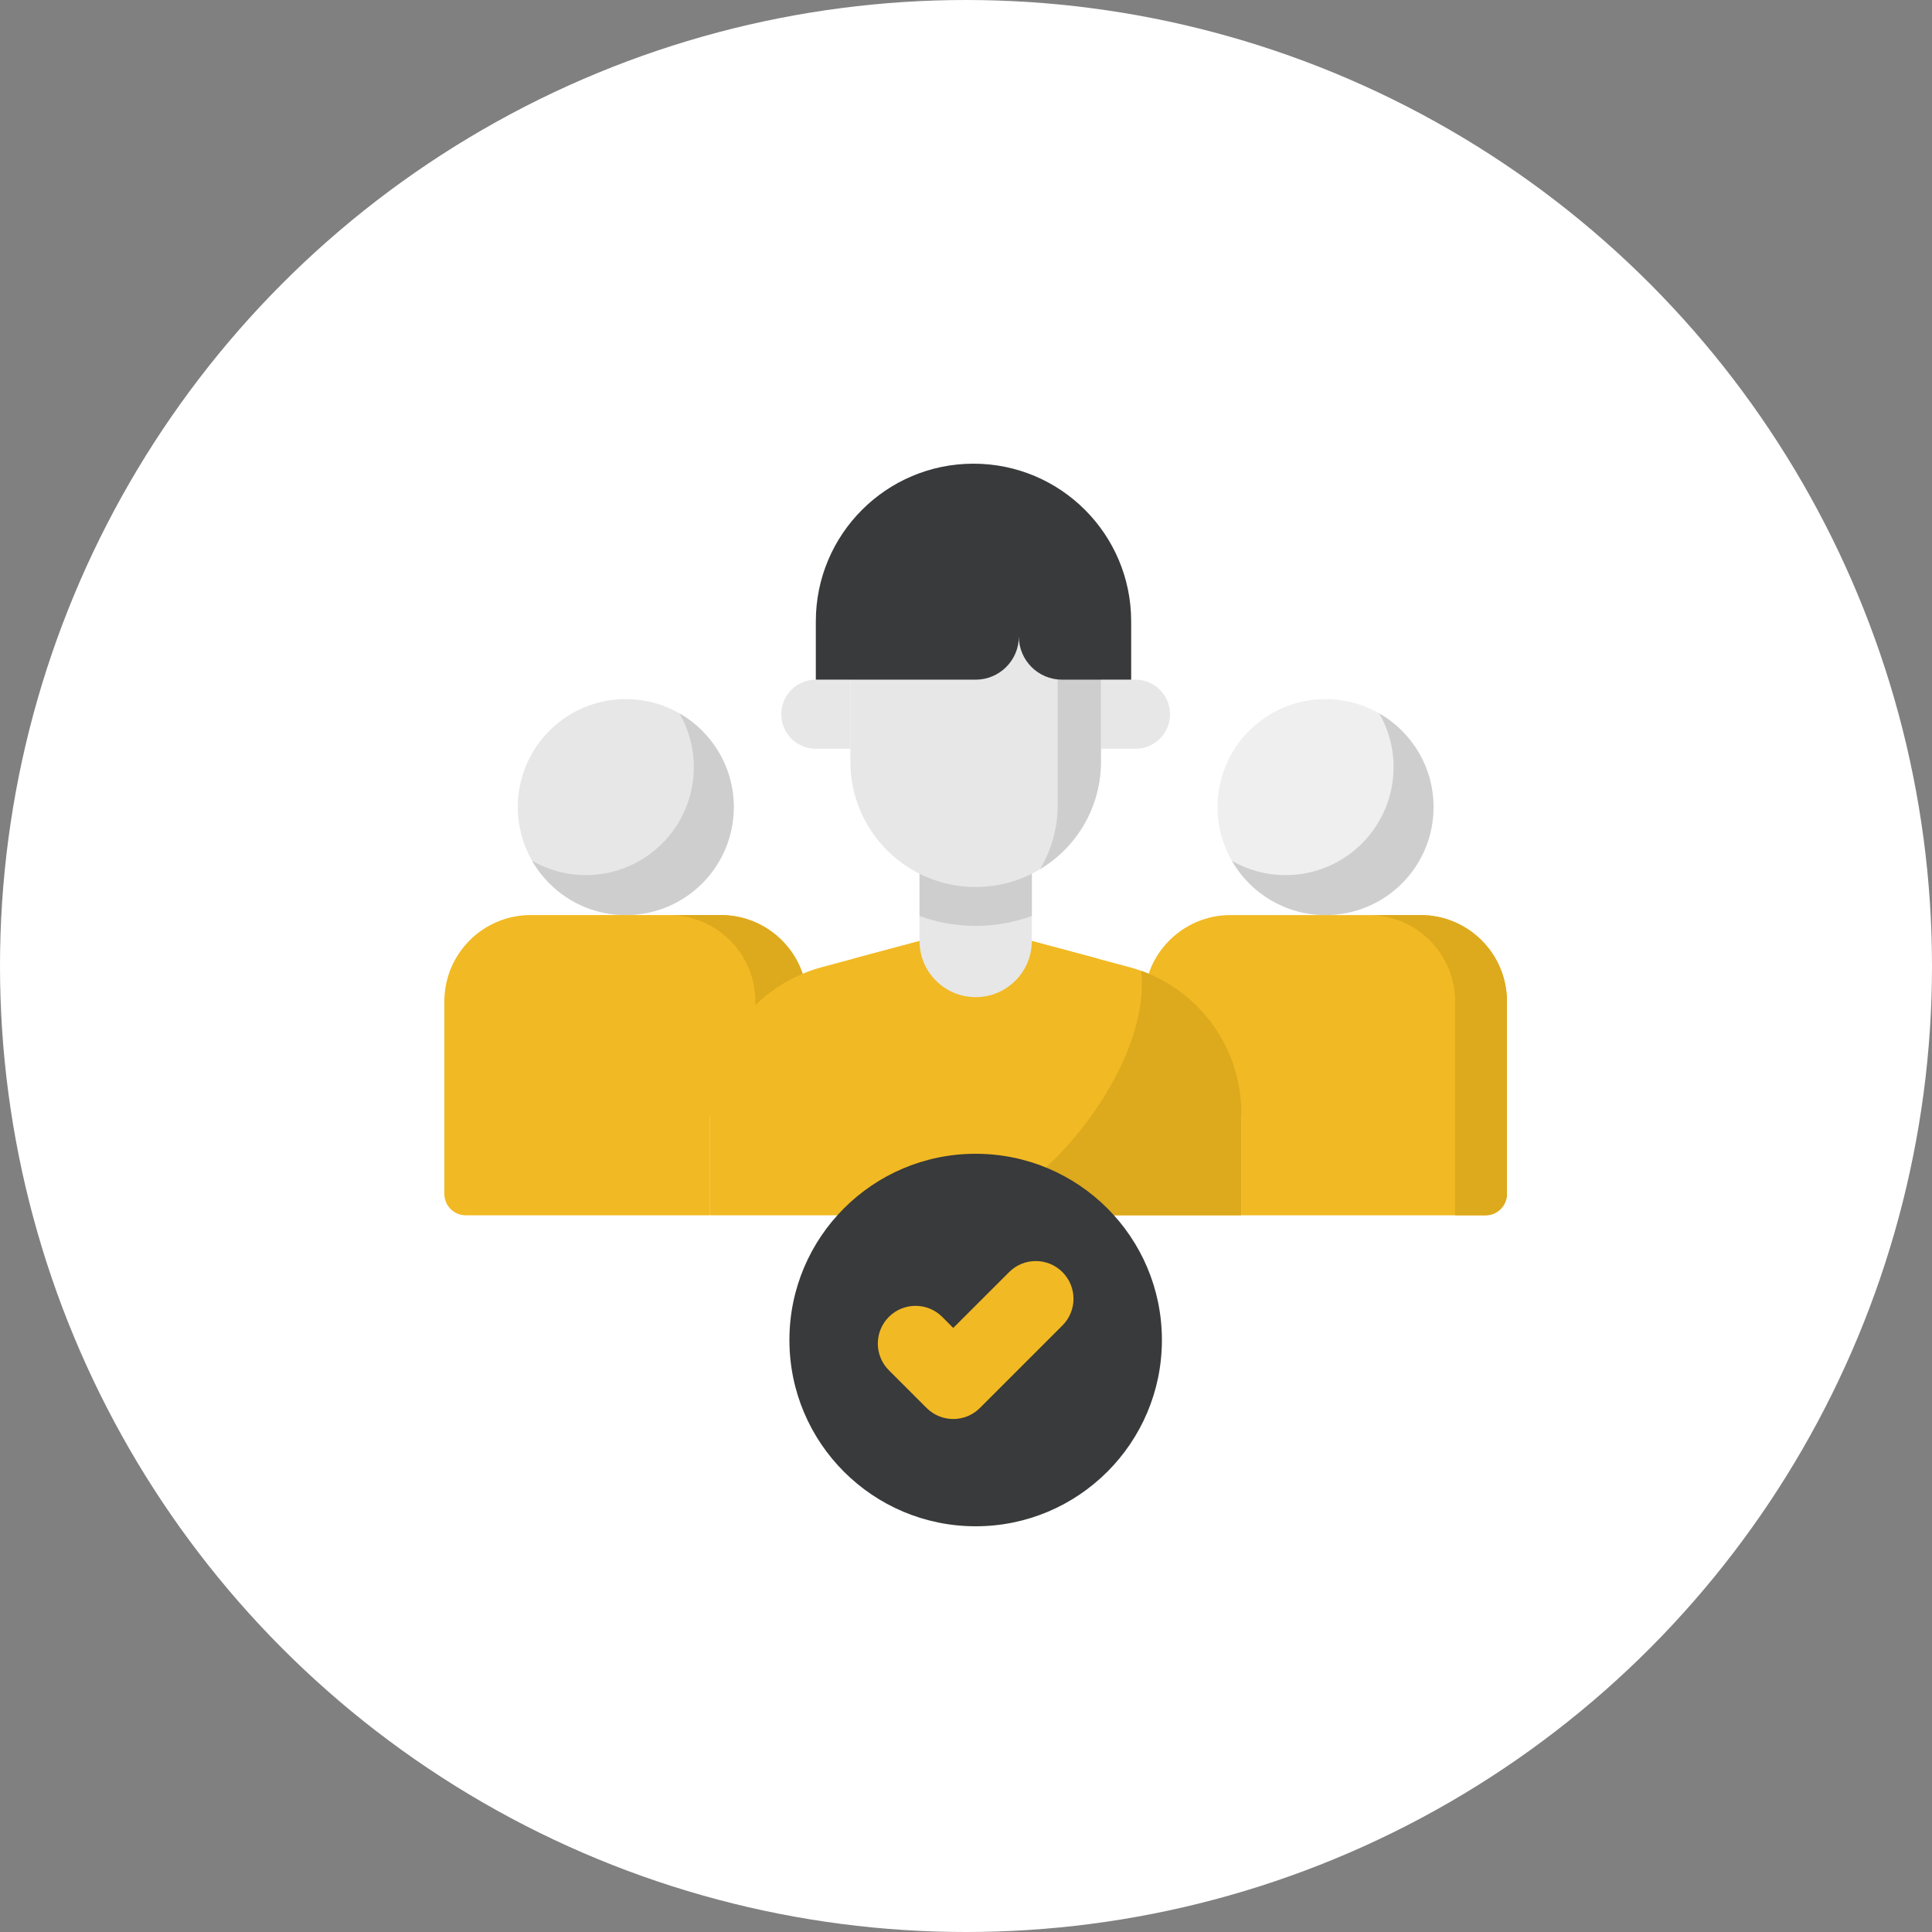
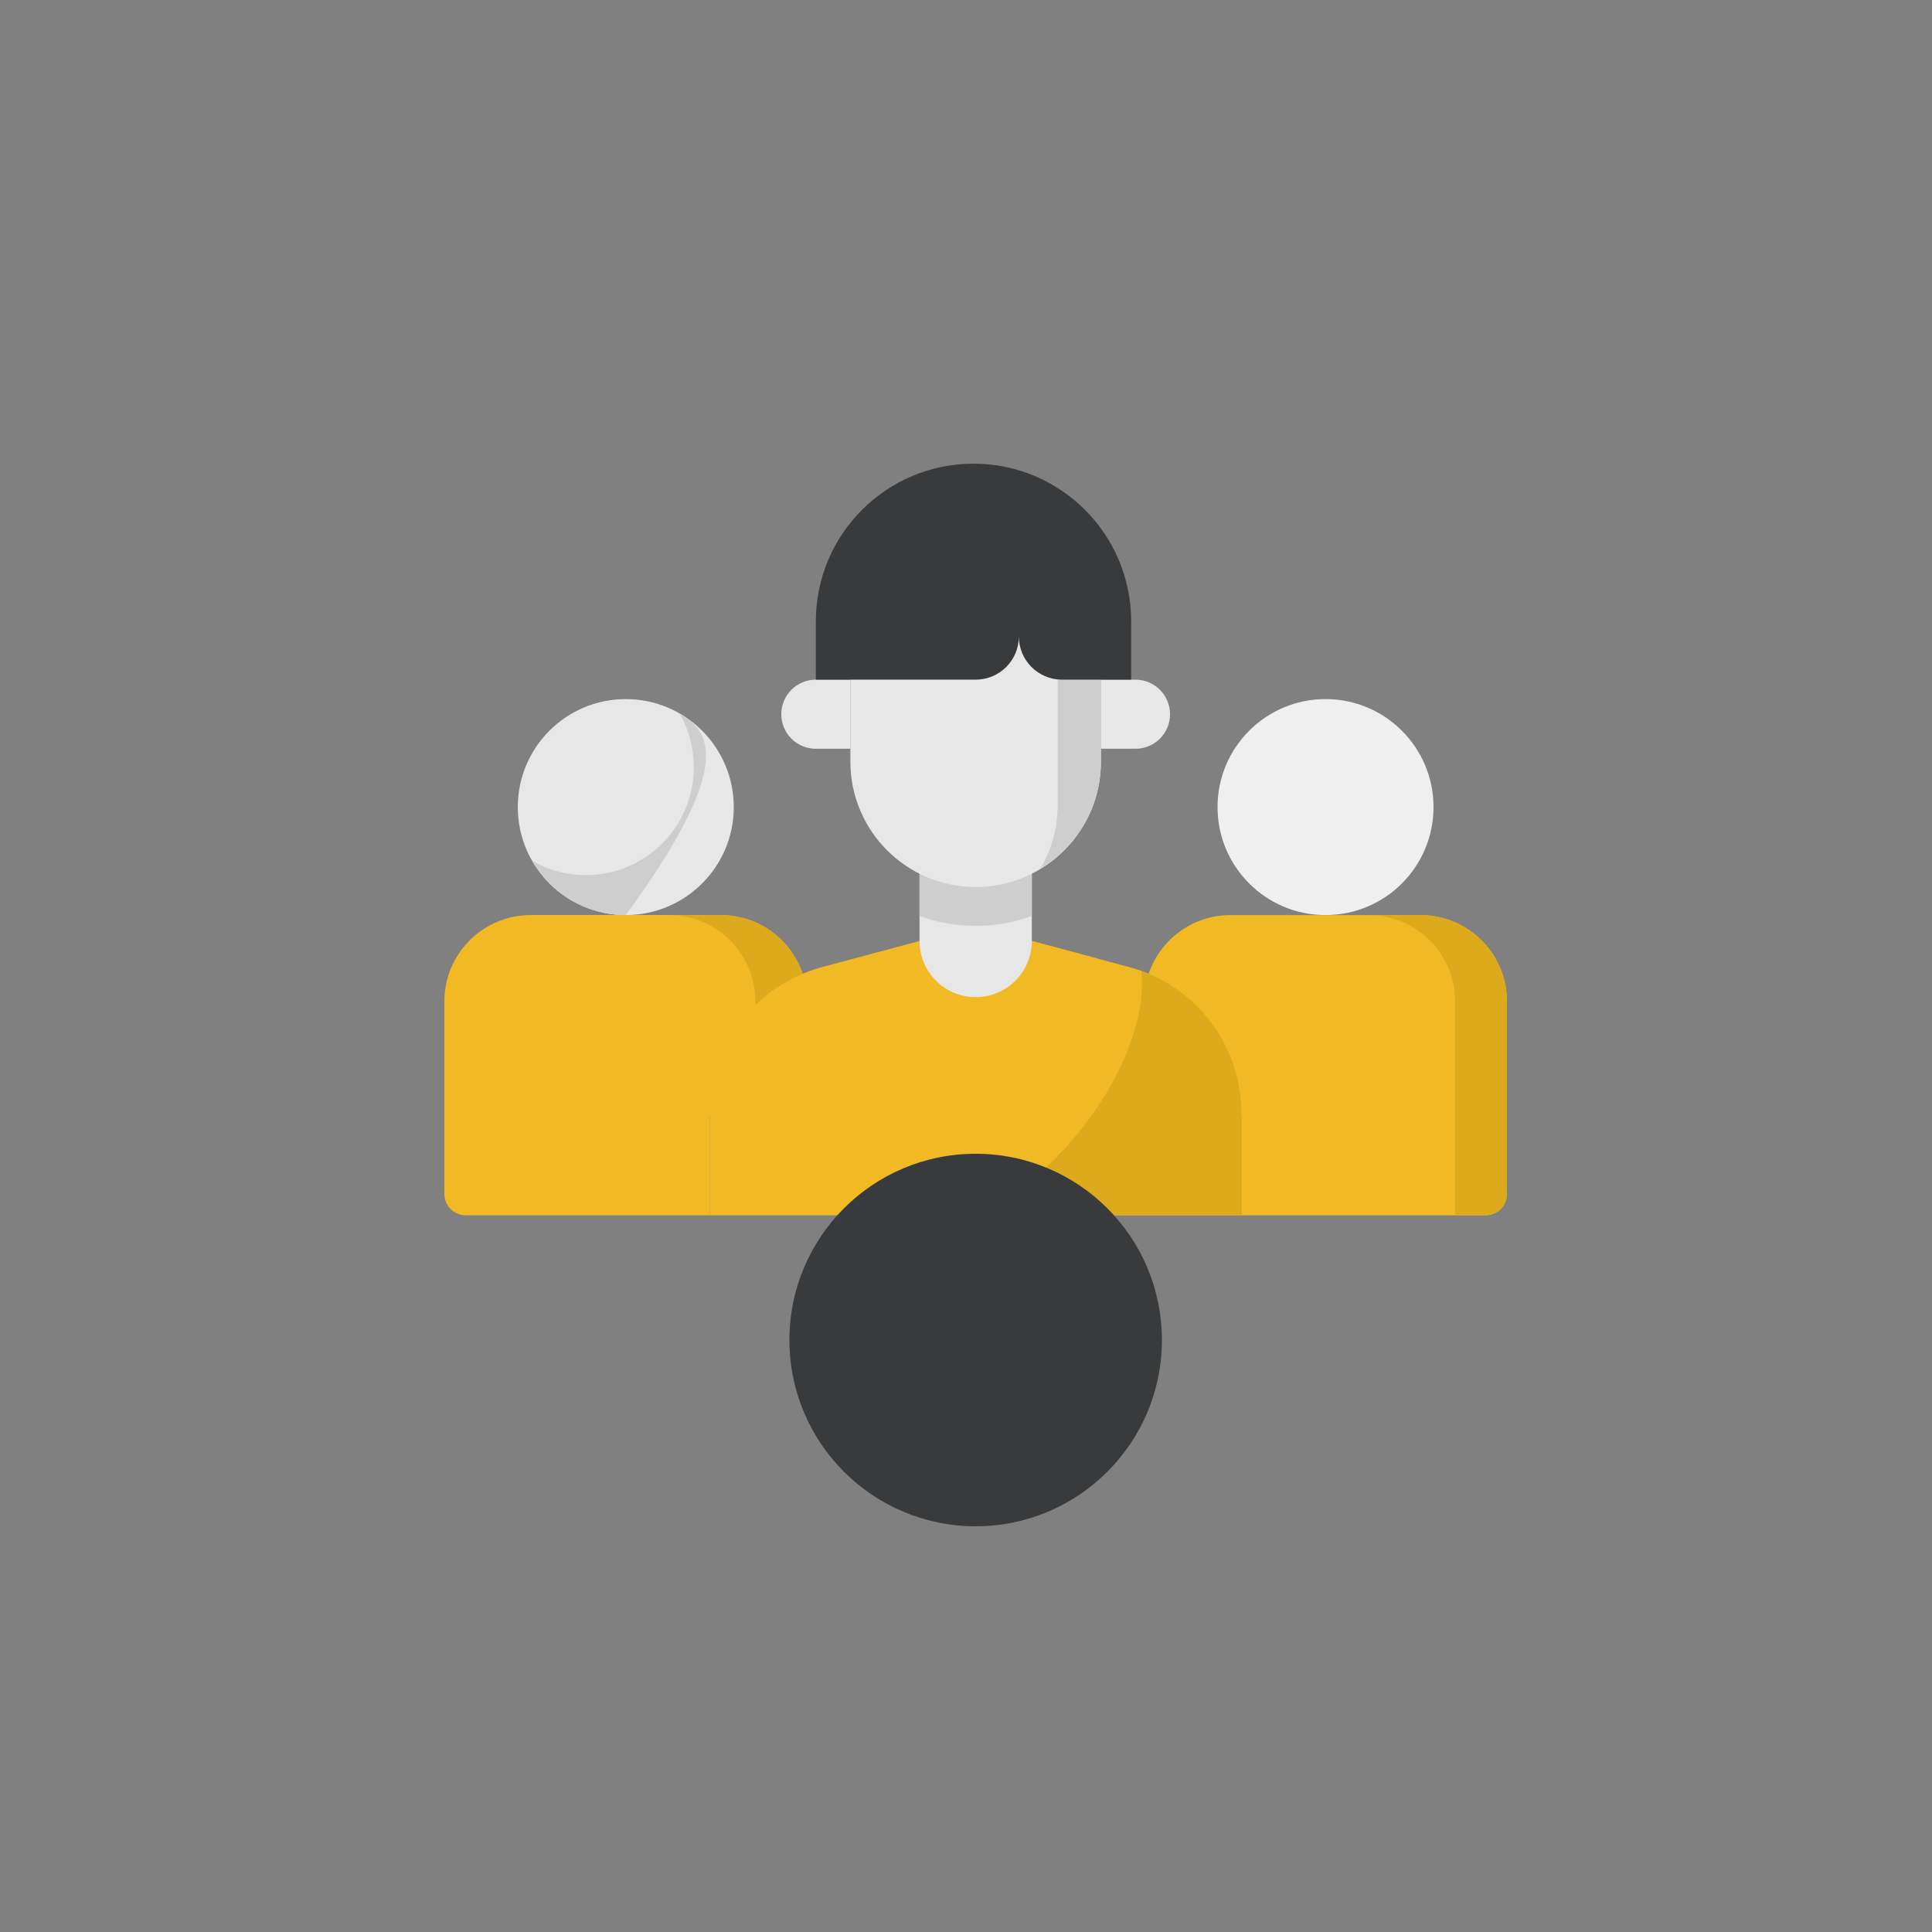
<svg xmlns="http://www.w3.org/2000/svg" width="100" height="100" viewBox="0 0 100 100" fill="none">
  <rect x="0" y="0" width="100" height="100" fill="#808080" stroke="none" />
-   <circle cx="50" cy="50" r="50" fill="white" />
  <path d="M68.609 47.364C71.697 47.364 74.199 44.862 74.199 41.775C74.199 38.688 71.697 36.185 68.609 36.185C65.522 36.185 63.02 38.688 63.02 41.775C63.02 44.862 65.522 47.364 68.609 47.364Z" fill="#EFEFEF" />
-   <path d="M71.39 36.926C71.86 37.745 72.131 38.694 72.131 39.706C72.131 42.793 69.628 45.296 66.541 45.296C65.529 45.296 64.58 45.025 63.761 44.555C64.726 46.233 66.535 47.364 68.609 47.364C71.696 47.364 74.199 44.861 74.199 41.775C74.199 39.7 73.068 37.891 71.39 36.926V36.926Z" fill="#CFCECE" />
  <path d="M78 51.836V61.797C78 62.408 77.504 62.903 76.893 62.903H64.25V57.73H59.219V51.836C59.219 49.366 61.221 47.364 63.691 47.364H73.528C75.998 47.364 78 49.366 78 51.836Z" fill="#F1B923" />
  <path d="M73.528 47.364H70.845C73.315 47.364 75.317 49.366 75.317 51.836V62.903H76.893C77.504 62.903 78 62.407 78 61.796V51.836C78 49.366 75.998 47.364 73.528 47.364V47.364Z" fill="#DDA91D" />
  <path d="M32.39 47.364C35.477 47.364 37.98 44.861 37.98 41.774C37.98 38.687 35.477 36.185 32.39 36.185C29.303 36.185 26.801 38.687 26.801 41.774C26.801 44.861 29.303 47.364 32.39 47.364Z" fill="#E7E7E7" />
-   <path d="M35.17 36.926C35.641 37.745 35.912 38.694 35.912 39.706C35.912 42.793 33.409 45.296 30.322 45.296C29.31 45.296 28.361 45.025 27.542 44.554C28.506 46.233 30.316 47.364 32.39 47.364C35.477 47.364 37.98 44.861 37.98 41.774C37.98 39.7 36.849 37.891 35.17 36.926V36.926Z" fill="#CFCECE" />
+   <path d="M35.17 36.926C35.641 37.745 35.912 38.694 35.912 39.706C35.912 42.793 33.409 45.296 30.322 45.296C29.31 45.296 28.361 45.025 27.542 44.554C28.506 46.233 30.316 47.364 32.39 47.364C37.98 39.7 36.849 37.891 35.17 36.926V36.926Z" fill="#CFCECE" />
  <path d="M41.781 51.835V57.729H36.75V62.903H24.107C23.495 62.903 23 62.407 23 61.796V51.835C23 49.365 25.002 47.363 27.472 47.363H37.309C39.779 47.363 41.781 49.365 41.781 51.835Z" fill="#F1B923" />
  <path d="M37.309 47.364H34.626C37.096 47.364 39.097 49.366 39.097 51.835V60.689H41.781V51.835C41.781 49.366 39.779 47.364 37.309 47.364Z" fill="#DDA91D" />
  <path d="M58.773 38.756H56.984V35.179H58.773C59.76 35.179 60.561 35.98 60.561 36.968C60.561 37.955 59.76 38.756 58.773 38.756Z" fill="#E7E7E7" />
  <path d="M53.407 48.705L58.451 50.058C61.872 50.974 64.25 54.074 64.25 57.616V62.903H36.75V57.616C36.75 54.074 39.129 50.974 42.549 50.057L47.593 48.705H53.407V48.705Z" fill="#F1B923" />
  <path d="M59.078 50.254C59.097 50.481 59.108 50.71 59.108 50.941C59.108 55.083 55.095 60.843 50.5 62.902H64.25V57.616C64.25 54.295 62.159 51.363 59.078 50.254Z" fill="#DDA91D" />
-   <path d="M47.594 48.706L44.171 49.623L44.881 52.186C45.314 53.751 47.219 54.346 48.467 53.307L50.5 51.612V48.706H47.594Z" fill="#F1B923" />
  <path d="M53.407 48.706L56.829 49.623L56.12 52.186C55.686 53.751 53.781 54.346 52.534 53.307L50.5 51.612V48.706H53.407Z" fill="#F1B923" />
  <path d="M50.5 51.612C48.895 51.612 47.594 50.311 47.594 48.705V45.128H53.407V48.705C53.407 50.311 52.105 51.612 50.5 51.612Z" fill="#E7E7E7" />
  <path d="M47.594 47.41C48.501 47.742 49.48 47.923 50.5 47.923C51.521 47.923 52.5 47.742 53.407 47.41V45.128H47.594V47.41Z" fill="#CFCECE" />
  <path d="M44.016 32.943V39.427C44.016 43.008 46.919 45.911 50.5 45.911C54.081 45.911 56.984 43.008 56.984 39.427V32.943H44.016Z" fill="#E7E7E7" />
  <path d="M42.227 38.756H44.016V35.179H42.227C41.24 35.179 40.439 35.98 40.439 36.968C40.439 37.955 41.24 38.756 42.227 38.756Z" fill="#E7E7E7" />
  <path d="M54.748 32.943V41.663C54.748 42.88 54.412 44.018 53.829 44.991C55.718 43.858 56.984 41.791 56.984 39.427V32.943H54.748Z" fill="#CFCECE" />
  <path d="M42.227 32.161V35.179H50.5C51.735 35.179 52.736 34.178 52.736 32.943C52.736 34.178 53.737 35.179 54.971 35.179H58.549V32.161C58.549 27.654 54.895 24 50.388 24C45.881 24 42.227 27.654 42.227 32.161V32.161Z" fill="#383A3B" />
  <path d="M50.5 79C55.824 79 60.14 74.684 60.14 69.36C60.14 64.036 55.824 59.719 50.5 59.719C45.176 59.719 40.86 64.036 40.86 69.36C40.86 74.684 45.176 79 50.5 79Z" fill="#383A3B" />
-   <path d="M49.34 73.448C48.841 73.448 48.341 73.257 47.96 72.876L46.007 70.924C45.245 70.161 45.245 68.925 46.007 68.162C46.77 67.4 48.006 67.4 48.769 68.162L49.34 68.734L52.231 65.844C52.993 65.081 54.23 65.081 54.992 65.844C55.755 66.606 55.755 67.843 54.992 68.605L50.721 72.876C50.34 73.257 49.84 73.448 49.34 73.448V73.448Z" fill="#F1B923" />
</svg>